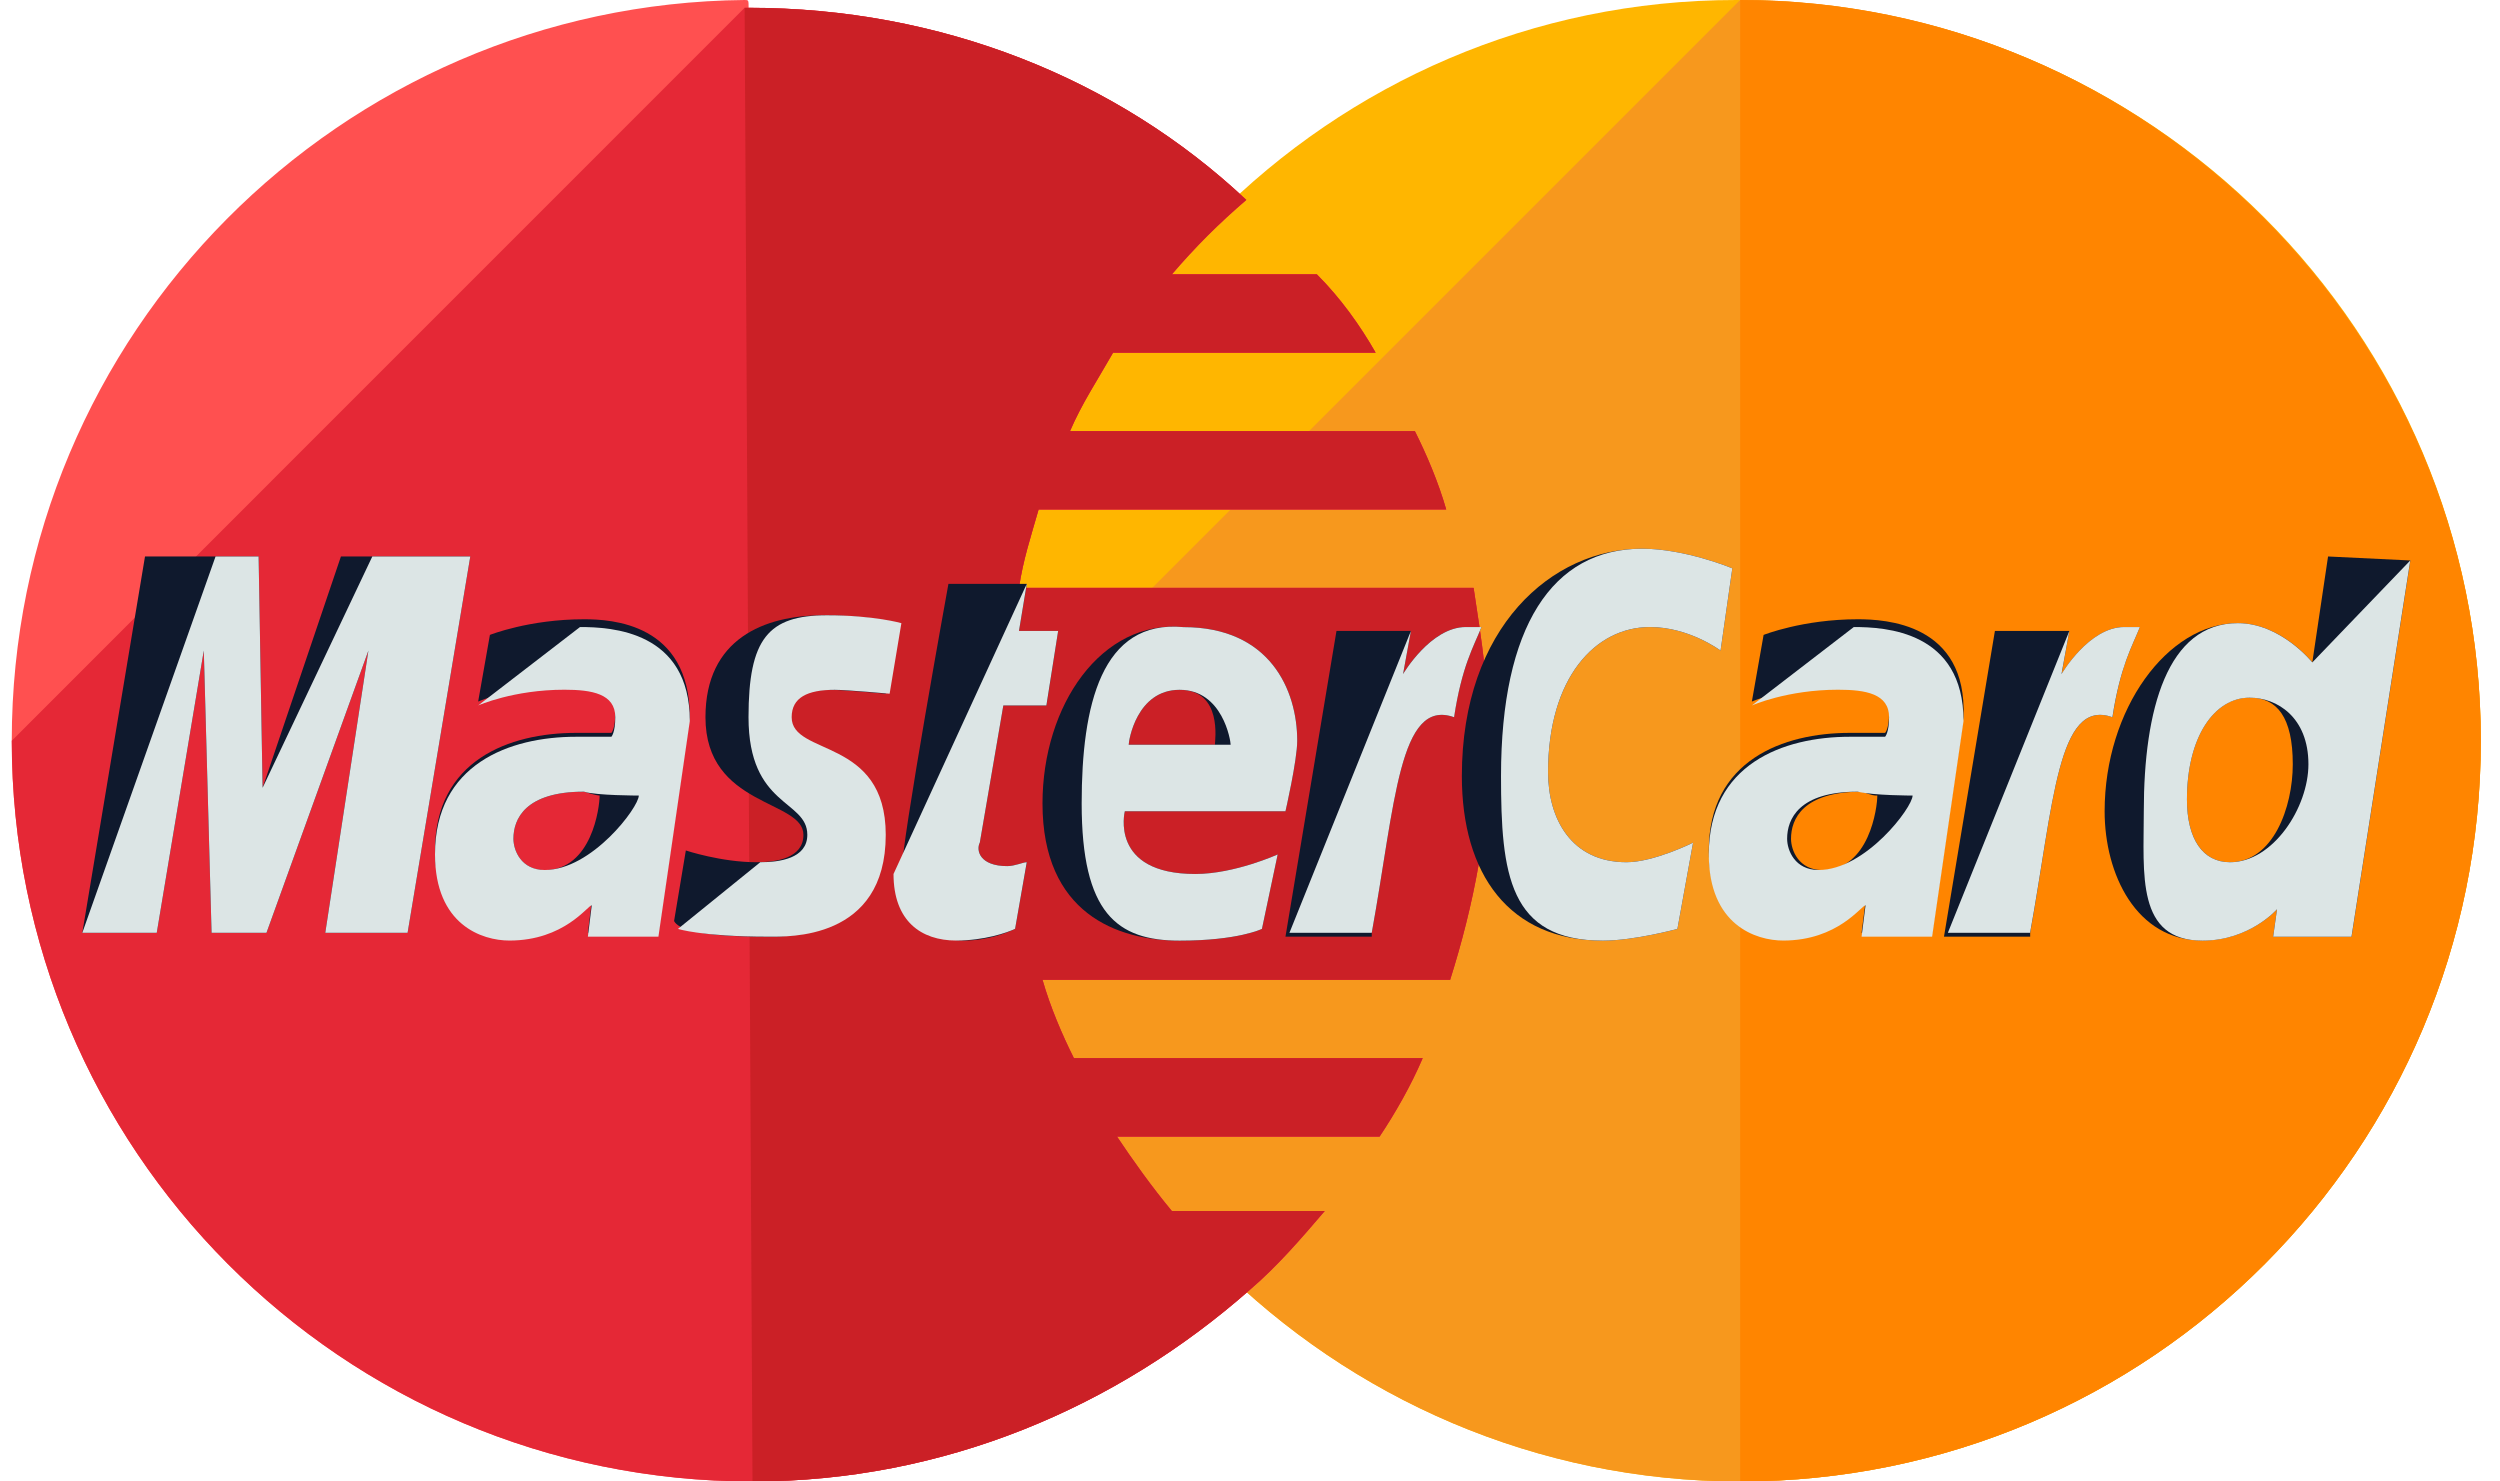
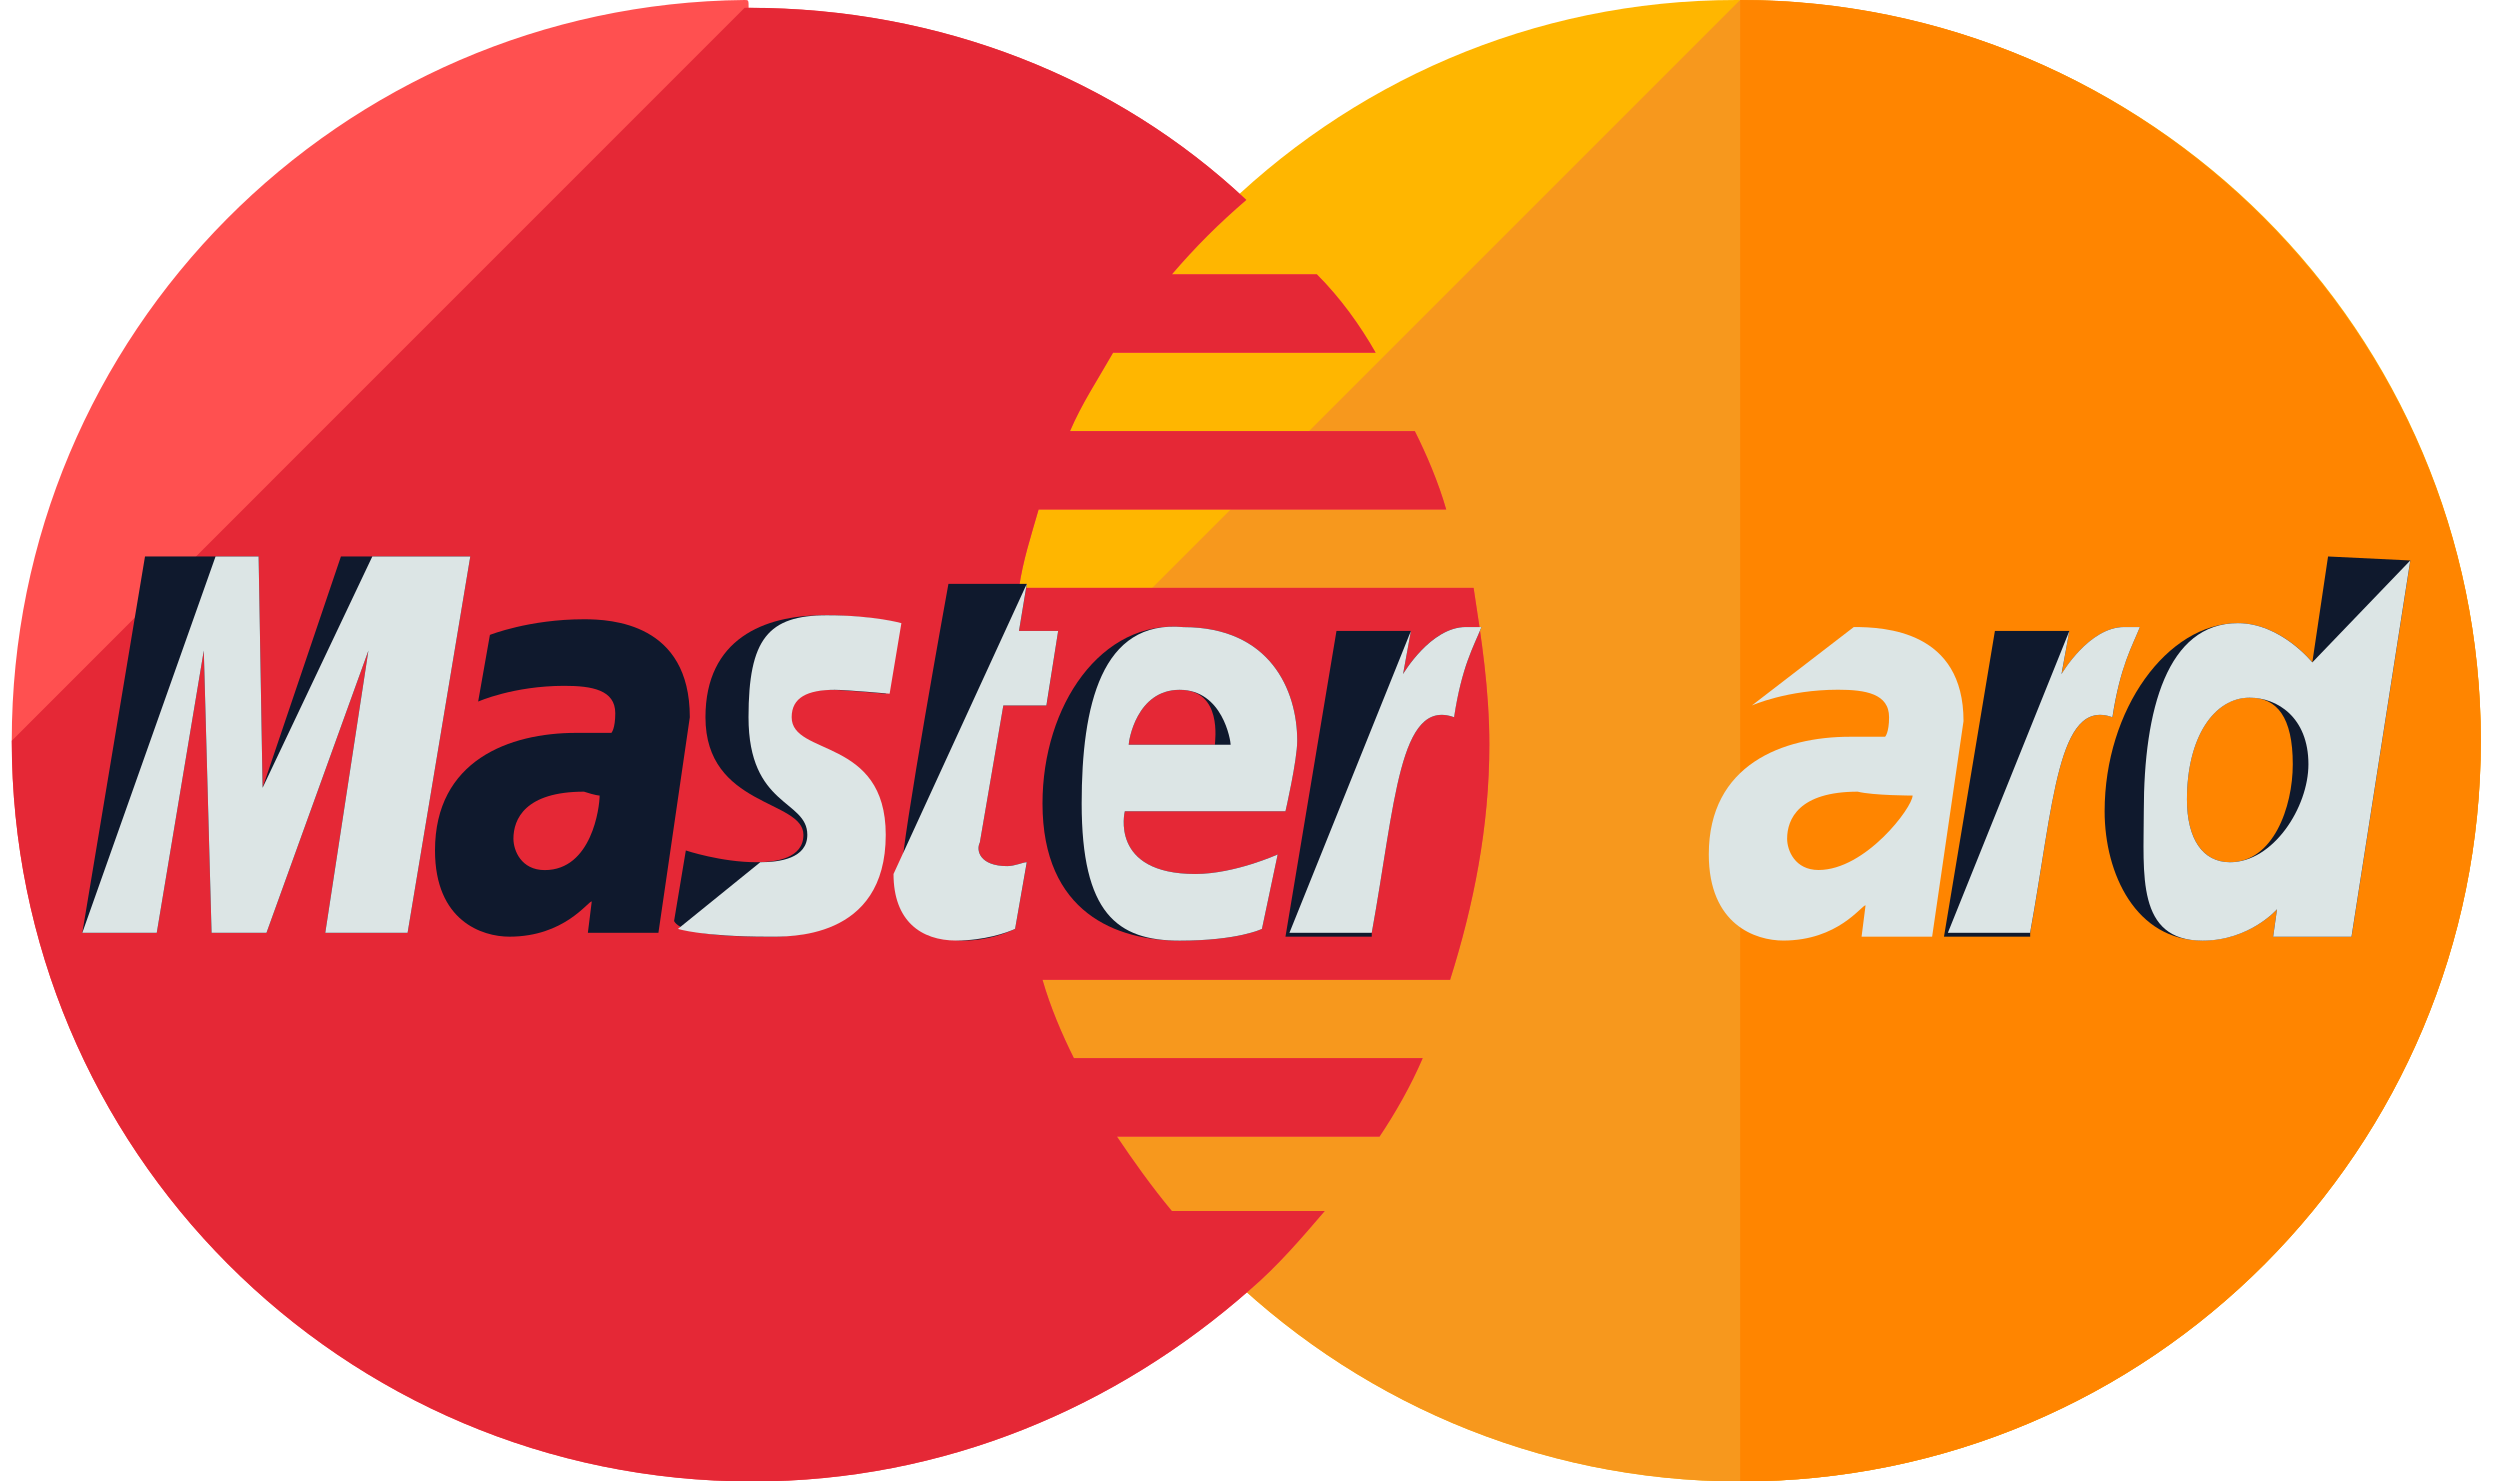
<svg xmlns="http://www.w3.org/2000/svg" width="27" height="16" viewBox="0 0 27 16" fill="none">
  <path d="M26.793 8C26.793 12.402 23.238 16 18.793 16C14.391 16 10.793 12.402 10.793 8C10.793 3.598 14.349 0 18.751 0C23.238 0 26.793 3.598 26.793 8Z" fill="#FFB600" />
  <path d="M18.793 0C23.195 0 26.793 3.598 26.793 8C26.793 12.402 23.238 16 18.793 16C14.391 16 10.793 12.402 10.793 8" fill="#F7981D" />
  <path d="M18.794 0C23.196 0 26.793 3.598 26.793 8C26.793 12.402 23.238 16 18.794 16" fill="#FF8500" />
  <path d="M8.042 0C3.683 0.042 0.127 3.598 0.127 8C0.127 12.402 3.683 16 8.127 16C10.201 16 12.063 15.196 13.503 13.926C13.799 13.672 14.053 13.376 14.307 13.079H12.656C12.444 12.825 12.233 12.529 12.063 12.275H14.899C15.069 12.021 15.238 11.725 15.365 11.429H11.598C11.471 11.175 11.344 10.878 11.259 10.582H15.661C15.915 9.778 16.085 8.931 16.085 8.042C16.085 7.45 16 6.9 15.915 6.349H11.005C11.048 6.053 11.132 5.799 11.217 5.503H15.619C15.534 5.206 15.407 4.91 15.28 4.656H11.556C11.682 4.36 11.852 4.106 12.021 3.81H14.857C14.688 3.513 14.476 3.217 14.222 2.963H12.656C12.91 2.667 13.164 2.413 13.46 2.159C12.063 0.847 10.159 0.085 8.085 0.085C8.085 0 8.085 0 8.042 0Z" fill="#FF5050" />
  <path d="M0.127 8C0.127 12.402 3.683 16 8.127 16C10.201 16 12.063 15.196 13.503 13.926C13.799 13.672 14.053 13.376 14.307 13.079H12.656C12.444 12.825 12.233 12.529 12.063 12.275H14.899C15.069 12.021 15.238 11.725 15.365 11.428H11.598C11.471 11.174 11.344 10.878 11.259 10.582H15.661C15.915 9.778 16.085 8.931 16.085 8.042C16.085 7.45 16 6.899 15.915 6.349H11.005C11.048 6.053 11.132 5.799 11.217 5.502H15.619C15.534 5.206 15.407 4.91 15.28 4.656H11.556C11.682 4.36 11.852 4.106 12.021 3.809H14.857C14.688 3.513 14.476 3.217 14.222 2.963H12.656C12.91 2.666 13.164 2.413 13.46 2.159C12.063 0.846 10.159 0.084 8.085 0.084H8.042" fill="#E52836" />
-   <path d="M8.127 16C10.201 16 12.064 15.196 13.503 13.926C13.799 13.672 14.053 13.376 14.307 13.079H12.656C12.445 12.825 12.233 12.529 12.064 12.275H14.9C15.069 12.021 15.238 11.725 15.365 11.428H11.598C11.471 11.174 11.344 10.878 11.259 10.582H15.662C15.915 9.778 16.085 8.931 16.085 8.042C16.085 7.45 16 6.899 15.915 6.349H11.005C11.048 6.053 11.132 5.799 11.217 5.502H15.619C15.534 5.206 15.408 4.91 15.281 4.656H11.556C11.683 4.36 11.852 4.106 12.021 3.809H14.857C14.688 3.513 14.476 3.217 14.222 2.963H12.656C12.91 2.666 13.164 2.413 13.46 2.159C12.064 0.846 10.159 0.084 8.085 0.084H8.042" fill="#CB2026" />
  <path d="M10.963 10.031L11.09 9.312C11.047 9.312 10.963 9.354 10.878 9.354C10.582 9.354 10.54 9.185 10.582 9.1L10.836 7.619H11.302L11.428 6.814H11.005L11.09 6.306H10.243C10.243 6.306 9.735 9.1 9.735 9.439C9.735 9.947 10.032 10.158 10.413 10.158C10.667 10.158 10.878 10.074 10.963 10.031Z" fill="#0F192D" />
  <path d="M11.259 8.677C11.259 9.863 12.063 10.159 12.74 10.159C13.375 10.159 13.629 10.032 13.629 10.032L13.799 9.228C13.799 9.228 13.333 9.439 12.91 9.439C11.978 9.439 12.148 8.762 12.148 8.762H13.883C13.883 8.762 14.01 8.212 14.01 8C14.01 7.45 13.714 6.773 12.783 6.773C11.894 6.688 11.259 7.619 11.259 8.677ZM12.74 7.45C13.206 7.45 13.121 8 13.121 8.043H12.19C12.19 8 12.275 7.45 12.74 7.45Z" fill="#0F192D" />
-   <path d="M18.116 10.032L18.285 9.101C18.285 9.101 17.862 9.312 17.566 9.312C16.973 9.312 16.719 8.847 16.719 8.339C16.719 7.323 17.227 6.772 17.82 6.772C18.243 6.772 18.582 7.026 18.582 7.026L18.709 6.138C18.709 6.138 18.201 5.926 17.735 5.926C16.762 5.926 15.788 6.772 15.788 8.381C15.788 9.439 16.296 10.159 17.312 10.159C17.651 10.159 18.116 10.032 18.116 10.032Z" fill="#0F192D" />
  <path d="M6.307 6.688C5.714 6.688 5.291 6.857 5.291 6.857L5.164 7.577C5.164 7.577 5.545 7.407 6.095 7.407C6.391 7.407 6.645 7.45 6.645 7.703C6.645 7.873 6.603 7.915 6.603 7.915C6.603 7.915 6.349 7.915 6.222 7.915C5.502 7.915 4.698 8.211 4.698 9.185C4.698 9.947 5.206 10.116 5.502 10.116C6.095 10.116 6.349 9.735 6.391 9.735L6.349 10.074H7.111L7.45 7.746C7.45 6.73 6.603 6.688 6.307 6.688ZM6.476 8.592C6.476 8.719 6.391 9.397 5.883 9.397C5.629 9.397 5.545 9.185 5.545 9.058C5.545 8.846 5.672 8.55 6.307 8.55C6.434 8.592 6.476 8.592 6.476 8.592Z" fill="#0F192D" />
  <path d="M8.254 10.116C8.465 10.116 9.524 10.159 9.524 9.016C9.524 7.958 8.508 8.169 8.508 7.746C8.508 7.534 8.677 7.45 8.973 7.45C9.1 7.45 9.566 7.492 9.566 7.492L9.693 6.73C9.693 6.73 9.397 6.645 8.889 6.645C8.254 6.645 7.619 6.899 7.619 7.746C7.619 8.719 8.677 8.635 8.677 9.016C8.677 9.27 8.381 9.312 8.169 9.312C7.788 9.312 7.407 9.185 7.407 9.185L7.28 9.947C7.323 10.032 7.534 10.116 8.254 10.116Z" fill="#0F192D" />
  <path d="M25.143 6.01L24.973 7.153C24.973 7.153 24.635 6.73 24.169 6.73C23.407 6.73 22.73 7.661 22.73 8.762C22.73 9.439 23.069 10.158 23.788 10.158C24.296 10.158 24.592 9.82 24.592 9.82L24.55 10.116H25.397L26.032 6.053L25.143 6.01ZM24.762 8.254C24.762 8.719 24.55 9.312 24.084 9.312C23.788 9.312 23.619 9.058 23.619 8.635C23.619 7.957 23.915 7.534 24.296 7.534C24.592 7.534 24.762 7.746 24.762 8.254Z" fill="#0F192D" />
  <path d="M1.693 10.074L2.201 7.026L2.285 10.074H2.878L3.979 7.026L3.513 10.074H4.402L5.079 6.01H3.682L2.836 8.508L2.793 6.01H1.566L0.889 10.074H1.693Z" fill="#0F192D" />
  <path d="M14.815 10.074C15.069 8.677 15.111 7.534 15.703 7.746C15.788 7.195 15.915 6.984 16 6.772C16 6.772 15.957 6.772 15.83 6.772C15.449 6.772 15.153 7.28 15.153 7.28L15.238 6.814H14.434L13.883 10.116H14.815V10.074Z" fill="#0F192D" />
-   <path d="M20.063 6.688C19.471 6.688 19.047 6.857 19.047 6.857L18.92 7.577C18.92 7.577 19.301 7.407 19.851 7.407C20.148 7.407 20.402 7.45 20.402 7.703C20.402 7.873 20.359 7.915 20.359 7.915C20.359 7.915 20.105 7.915 19.978 7.915C19.259 7.915 18.455 8.211 18.455 9.185C18.455 9.947 18.962 10.116 19.259 10.116C19.851 10.116 20.105 9.735 20.148 9.735L20.105 10.074H20.867L21.206 7.746C21.248 6.73 20.359 6.688 20.063 6.688ZM20.275 8.592C20.275 8.719 20.19 9.397 19.682 9.397C19.428 9.397 19.343 9.185 19.343 9.058C19.343 8.846 19.471 8.55 20.105 8.55C20.232 8.592 20.232 8.592 20.275 8.592Z" fill="#0F192D" />
  <path d="M21.926 10.074C22.18 8.677 22.222 7.534 22.815 7.746C22.899 7.195 23.026 6.984 23.111 6.772C23.111 6.772 23.069 6.772 22.942 6.772C22.561 6.772 22.265 7.28 22.265 7.28L22.349 6.814H21.545L20.995 10.116H21.926V10.074Z" fill="#0F192D" />
  <path d="M9.65 9.439C9.65 9.947 9.947 10.158 10.328 10.158C10.624 10.158 10.878 10.074 10.963 10.031L11.089 9.312C11.047 9.312 10.963 9.354 10.878 9.354C10.582 9.354 10.539 9.185 10.582 9.1L10.836 7.619H11.301L11.428 6.814H11.005L11.089 6.306" fill="#DCE5E5" />
  <path d="M11.682 8.677C11.682 9.863 12.063 10.159 12.74 10.159C13.375 10.159 13.629 10.032 13.629 10.032L13.799 9.228C13.799 9.228 13.333 9.439 12.91 9.439C11.978 9.439 12.148 8.762 12.148 8.762H13.883C13.883 8.762 14.01 8.212 14.01 8C14.01 7.45 13.714 6.773 12.783 6.773C11.894 6.688 11.682 7.619 11.682 8.677ZM12.74 7.45C13.206 7.45 13.291 8 13.291 8.043H12.19C12.19 8 12.275 7.45 12.74 7.45Z" fill="#DCE5E5" />
-   <path d="M18.116 10.032L18.285 9.101C18.285 9.101 17.862 9.312 17.566 9.312C16.973 9.312 16.719 8.847 16.719 8.339C16.719 7.323 17.227 6.772 17.82 6.772C18.243 6.772 18.582 7.026 18.582 7.026L18.709 6.138C18.709 6.138 18.201 5.926 17.735 5.926C16.762 5.926 16.211 6.772 16.211 8.381C16.211 9.439 16.296 10.159 17.312 10.159C17.651 10.159 18.116 10.032 18.116 10.032Z" fill="#DCE5E5" />
-   <path d="M5.164 7.619C5.164 7.619 5.545 7.449 6.095 7.449C6.391 7.449 6.645 7.492 6.645 7.746C6.645 7.915 6.603 7.957 6.603 7.957C6.603 7.957 6.349 7.957 6.222 7.957C5.502 7.957 4.698 8.253 4.698 9.227C4.698 9.989 5.206 10.158 5.502 10.158C6.095 10.158 6.349 9.777 6.391 9.777L6.349 10.116H7.111L7.45 7.788C7.45 6.814 6.603 6.772 6.264 6.772L5.164 7.619ZM6.899 8.592C6.899 8.719 6.391 9.396 5.883 9.396C5.629 9.396 5.545 9.185 5.545 9.058C5.545 8.846 5.672 8.55 6.307 8.55C6.434 8.592 6.899 8.592 6.899 8.592Z" fill="#DCE5E5" />
  <path d="M7.322 10.032C7.322 10.032 7.576 10.116 8.296 10.116C8.507 10.116 9.566 10.159 9.566 9.016C9.566 7.958 8.55 8.169 8.55 7.746C8.55 7.534 8.719 7.45 9.015 7.45C9.142 7.45 9.608 7.492 9.608 7.492L9.735 6.73C9.735 6.73 9.439 6.645 8.931 6.645C8.296 6.645 8.084 6.899 8.084 7.746C8.084 8.719 8.719 8.635 8.719 9.016C8.719 9.27 8.423 9.312 8.211 9.312" fill="#DCE5E5" />
  <path d="M24.973 7.154C24.973 7.154 24.634 6.73 24.169 6.73C23.407 6.73 23.153 7.662 23.153 8.762C23.153 9.439 23.068 10.159 23.788 10.159C24.296 10.159 24.592 9.82 24.592 9.82L24.55 10.117H25.396L26.031 6.053L24.973 7.154ZM24.931 8.254C24.931 8.72 24.55 9.312 24.084 9.312C23.788 9.312 23.619 9.059 23.619 8.635C23.619 7.958 23.915 7.535 24.296 7.535C24.592 7.535 24.931 7.746 24.931 8.254Z" fill="#DCE5E5" />
  <path d="M1.693 10.074L2.201 7.026L2.285 10.074H2.878L3.979 7.026L3.513 10.074H4.402L5.079 6.01H4.021L2.836 8.508L2.793 6.01H2.328L0.889 10.074H1.693Z" fill="#DCE5E5" />
  <path d="M13.926 10.074H14.815C15.069 8.677 15.111 7.534 15.704 7.746C15.788 7.195 15.915 6.984 16 6.772C16 6.772 15.957 6.772 15.831 6.772C15.45 6.772 15.153 7.28 15.153 7.28L15.238 6.814" fill="#DCE5E5" />
  <path d="M18.92 7.619C18.92 7.619 19.301 7.449 19.851 7.449C20.148 7.449 20.402 7.492 20.402 7.746C20.402 7.915 20.359 7.957 20.359 7.957C20.359 7.957 20.105 7.957 19.978 7.957C19.259 7.957 18.455 8.253 18.455 9.227C18.455 9.989 18.962 10.158 19.259 10.158C19.851 10.158 20.105 9.777 20.148 9.777L20.105 10.116H20.867L21.206 7.788C21.206 6.814 20.359 6.772 20.021 6.772L18.92 7.619ZM20.656 8.592C20.656 8.719 20.148 9.396 19.64 9.396C19.386 9.396 19.301 9.185 19.301 9.058C19.301 8.846 19.428 8.55 20.063 8.55C20.232 8.592 20.656 8.592 20.656 8.592Z" fill="#DCE5E5" />
  <path d="M21.037 10.074H21.925C22.18 8.677 22.222 7.534 22.814 7.746C22.899 7.195 23.026 6.984 23.111 6.772C23.111 6.772 23.068 6.772 22.941 6.772C22.56 6.772 22.264 7.28 22.264 7.28L22.349 6.814" fill="#DCE5E5" />
</svg>